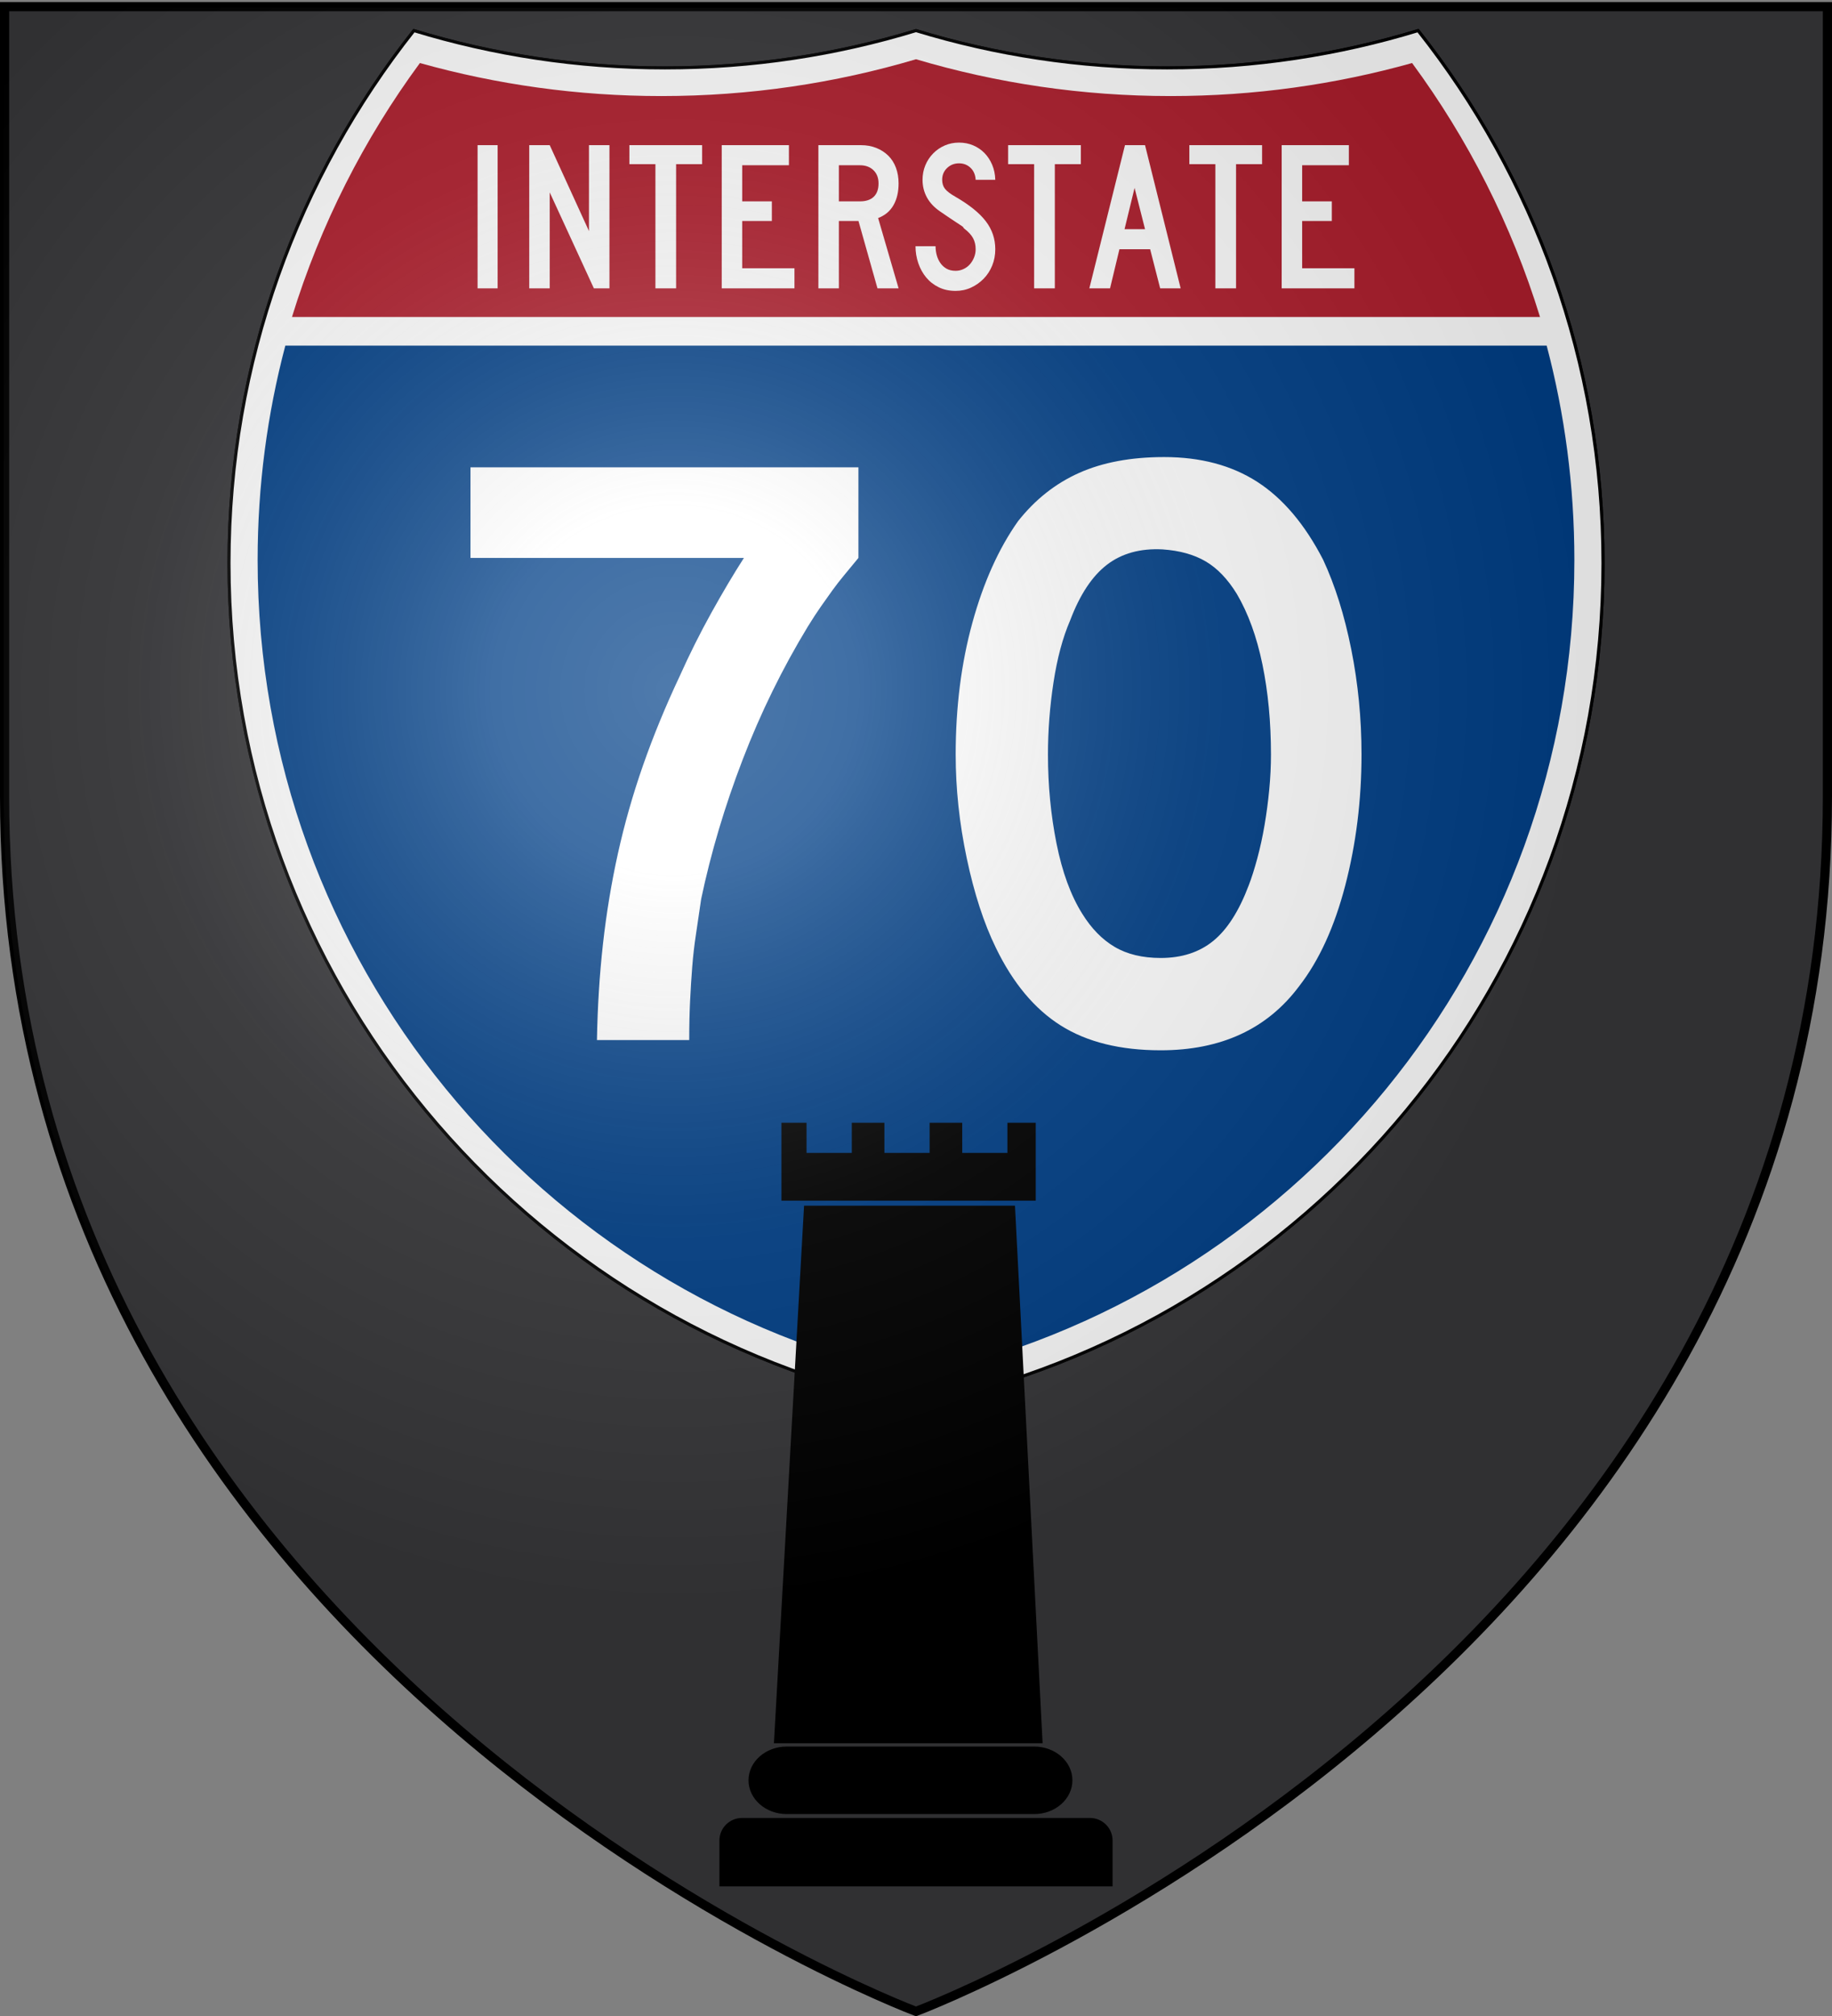
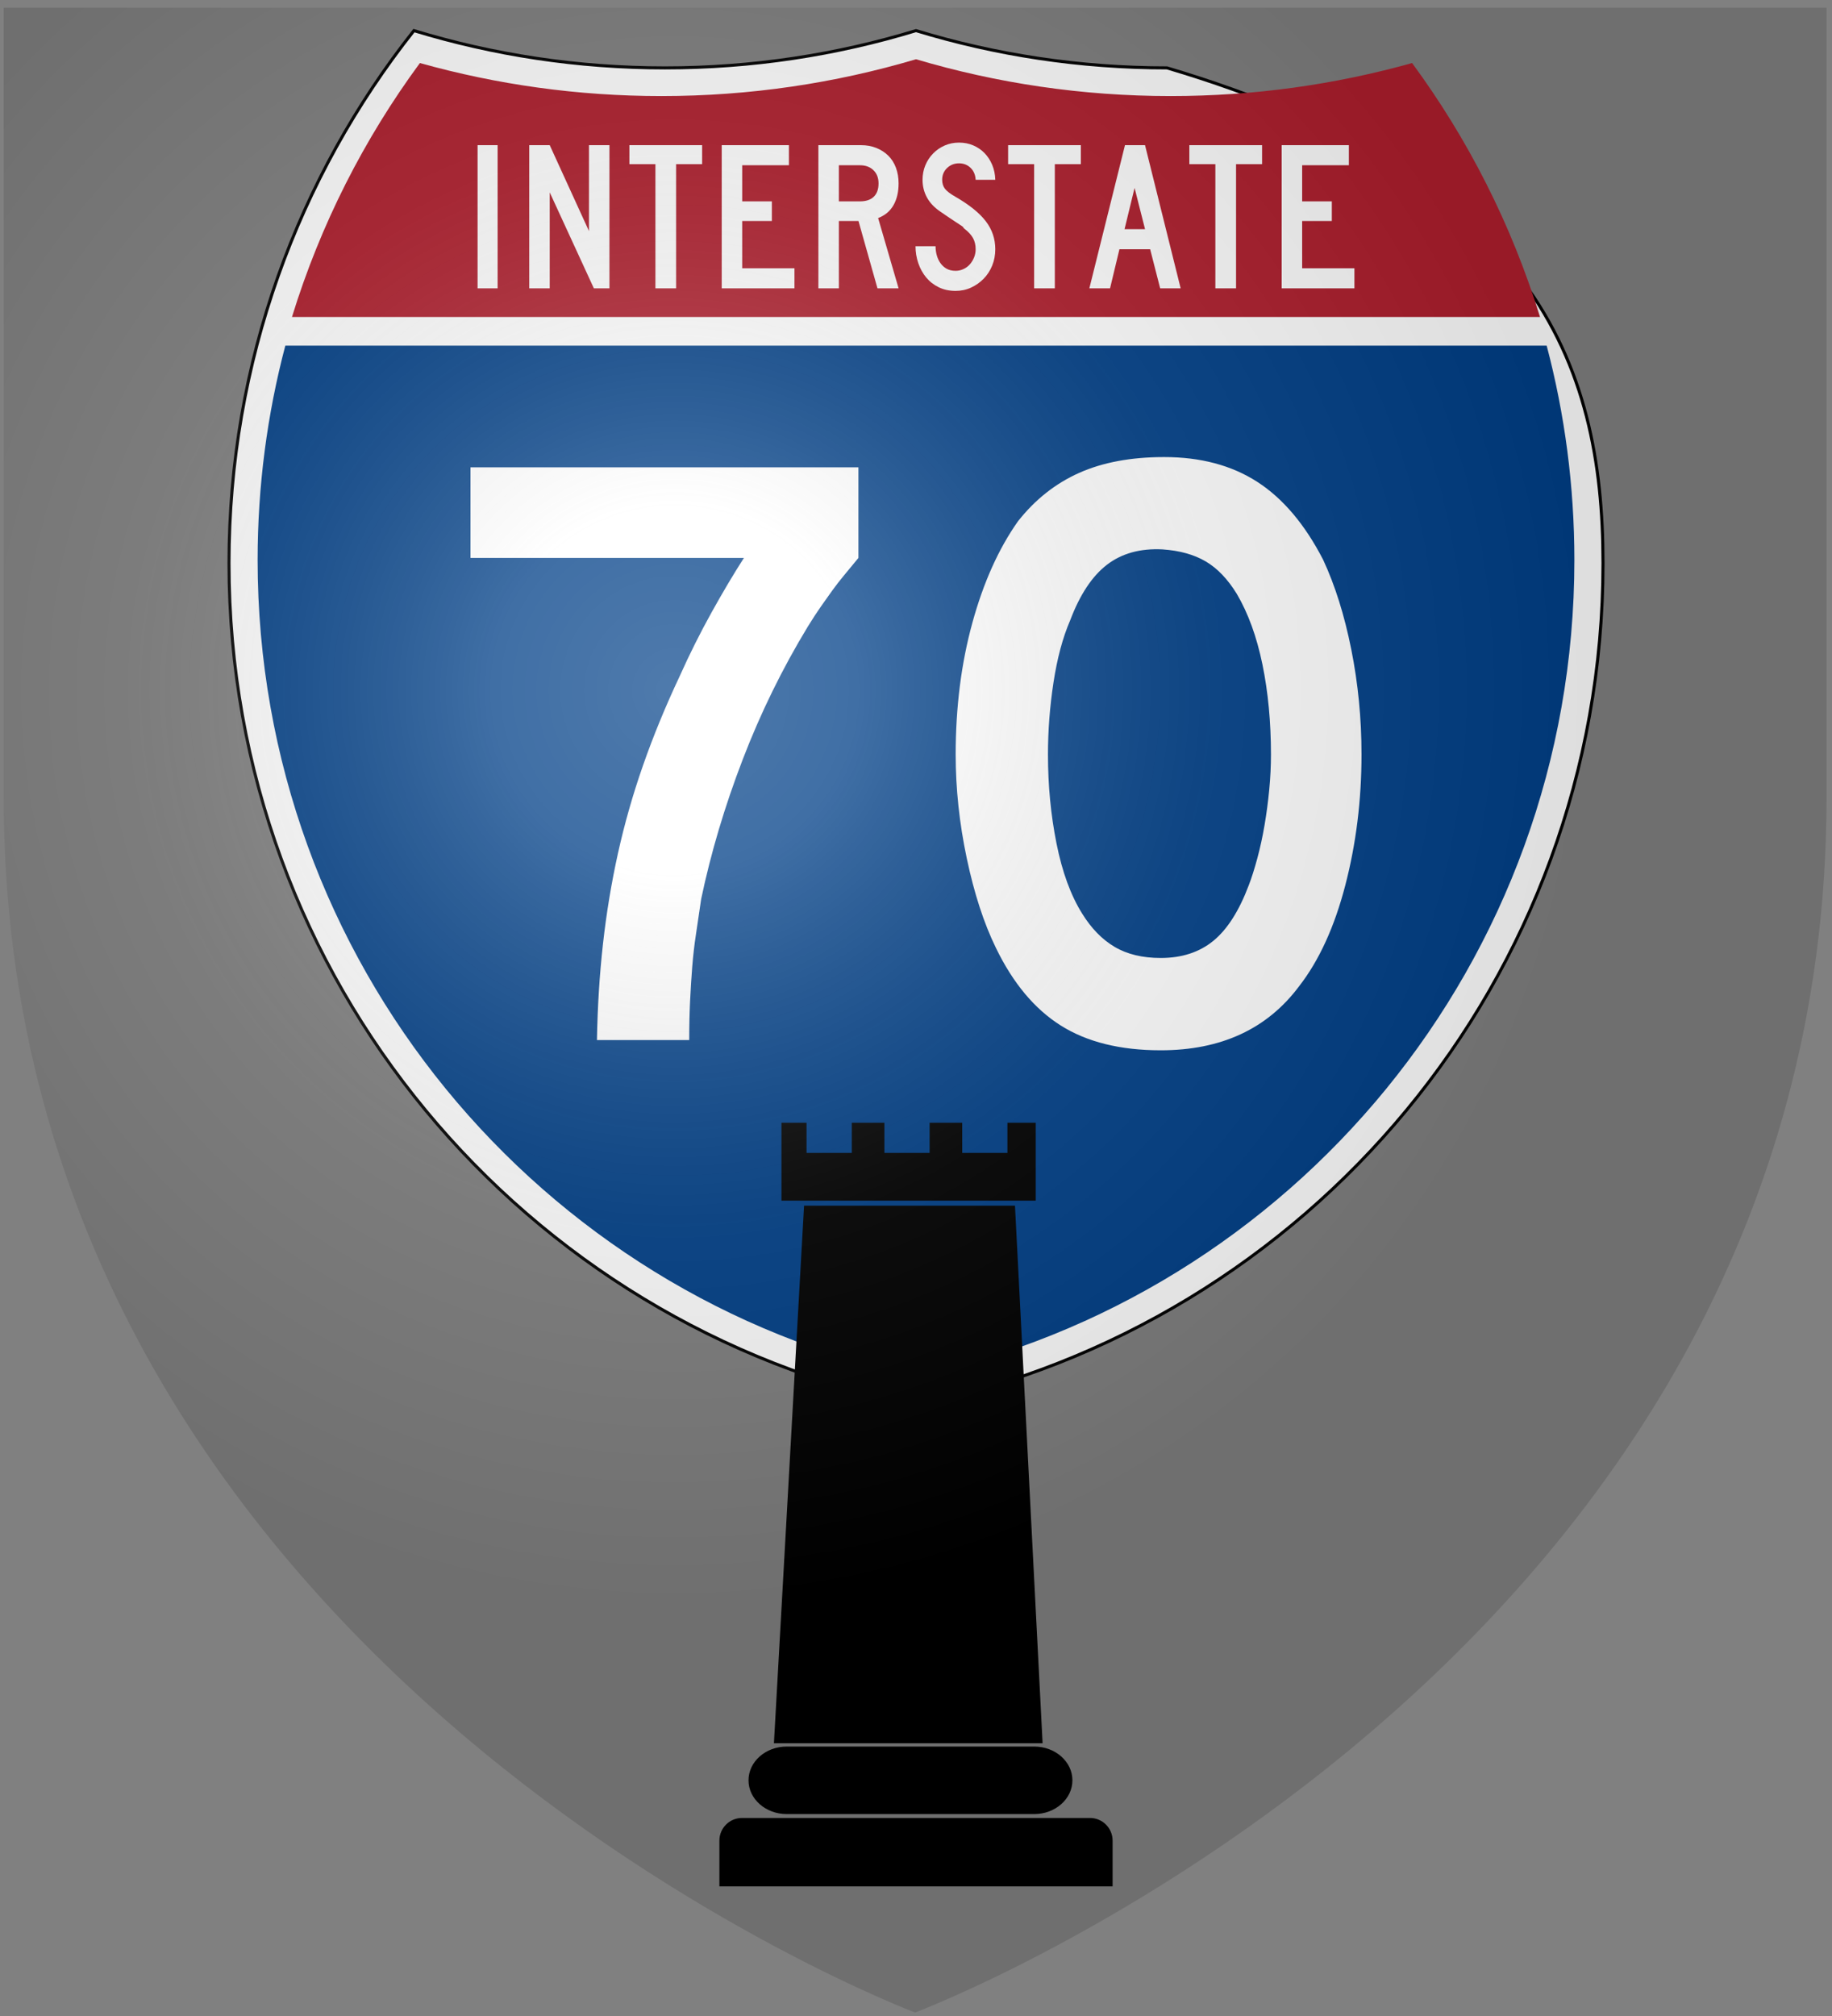
<svg xmlns="http://www.w3.org/2000/svg" version="1.1" width="600" height="660">
  <rect width="100%" height="100%" fill="#808080" stroke="none" />
  <title>GeoBrol - Blason de l’Interstate 70, La tour sombre (fictif)</title>
  <style>.s,.t{fill:#fff;}.s{stroke:#000000;stroke-width:1;stroke-opacity:1;stroke-dasharray:none;}.u{fill:#003f87}.r{fill:#af1e2d}</style>
  <defs>
    <radialGradient id="A" cx="221" cy="226" r="300" gradientUnits="userSpaceOnUse">
      <stop offset="0" stop-color="#fff" stop-opacity=".31" />
      <stop offset="0.2" stop-color="#fff" stop-opacity=".25" />
      <stop offset="0.6" stop-color="#666" stop-opacity=".13" />
      <stop offset="1" stop-color="#000" stop-opacity=".13" />
    </radialGradient>
  </defs>
-   <path d="M300 658.5s298.5-112.32 298.5-397.772V2.176H1.5v258.552C1.5 546.18 300 658.5 300 658.5z" fill="#37373a" stroke="#000" stroke-width="3" />
  <g style="fill-opacity:1;stroke:none;stroke-opacity:1">
    <g class="s">
-       <path style="stroke-miterlimit:4;" d="M 135.564 10.022 C 161.572 17.96 189.178 22.23 217.782 22.23 C 246.386 22.23 273.993 17.96 300 10.023 C 326.007 17.96 353.613 22.23 382.217 22.23 C 410.821 22.23 438.428 17.96 464.435 10.022 C 502.359 57.953 525 118.531 525 184.398 C 525 320.465 428.377 433.963 300 460.022 C 171.623 433.963 75 320.465 75 184.398 C 75 118.531 97.641 57.953 135.564 10.022 Z" />
-       <path style="stroke-linecap:round;stroke-linejoin:round;stroke-miterlimit:4;" d="M 135.564 10.022 C 161.572 17.96 189.178 22.23 217.782 22.23 C 246.386 22.23 273.993 17.96 300 10.023 C 326.007 17.96 353.613 22.23 382.217 22.23 C 410.821 22.23 438.428 17.96 464.435 10.022 C 502.359 57.953 525 118.531 525 184.398 C 525 320.465 428.377 433.963 300 460.022 C 171.623 433.963 75 320.465 75 184.398 C 75 118.531 97.641 57.953 135.564 10.022 Z" />
+       <path style="stroke-miterlimit:4;" d="M 135.564 10.022 C 161.572 17.96 189.178 22.23 217.782 22.23 C 246.386 22.23 273.993 17.96 300 10.023 C 326.007 17.96 353.613 22.23 382.217 22.23 C 502.359 57.953 525 118.531 525 184.398 C 525 320.465 428.377 433.963 300 460.022 C 171.623 433.963 75 320.465 75 184.398 C 75 118.531 97.641 57.953 135.564 10.022 Z" />
    </g>
    <path class="u" d="M 84.375 183.353 C 84.375 159.082 87.529 135.55 93.45 113.147 L 506.551 113.147 C 512.47 135.55 515.625 159.082 515.625 183.353 C 515.625 314.736 423.191 424.459 300 450.647 C 176.809 424.459 84.375 314.736 84.375 183.353 Z" />
    <path class="r" d="M 95.625 103.772 C 104.947 73.508 119.235 45.467 137.522 20.636 C 162.702 27.683 189.223 31.448 216.612 31.448 C 245.564 31.448 273.547 27.241 300 19.397 C 326.452 27.241 354.436 31.448 383.387 31.448 C 410.776 31.448 437.298 27.683 462.478 20.636 C 480.764 45.467 495.053 73.508 504.374 103.772 L 95.625 103.772 Z" />
    <g class="t">
      <path d="M 281.139 182.659 C 279.459 184.709 277.919 186.574 276.519 188.253 C 275.118 189.933 273.811 191.613 272.599 193.292 C 271.386 194.971 270.128 196.744 268.825 198.608 C 267.52 200.473 266.12 202.618 264.623 205.043 C 256.231 218.85 249.097 233.402 243.221 248.701 C 237.345 263.999 232.819 279.204 229.642 294.314 C 229.084 298.231 228.526 302.009 227.969 305.647 C 227.41 309.284 226.991 312.923 226.709 316.561 C 226.427 320.199 226.193 323.931 226.009 327.757 C 225.823 331.583 225.731 335.828 225.731 340.491 L 195.507 340.491 C 195.695 329.667 196.349 319.22 197.467 309.148 C 198.586 299.077 200.218 289.19 202.361 279.488 C 204.504 269.787 207.256 260.132 210.615 250.524 C 213.974 240.916 217.985 231.168 222.648 221.278 C 225.819 214.19 229.271 207.287 233.003 200.568 C 236.735 193.85 240.28 187.88 243.64 182.659 L 154.088 182.659 L 154.088 152.991 L 281.139 152.991 L 281.139 182.659 Z M 445.912 247.018 C 445.912 261.947 444.14 276.22 440.596 289.838 C 437.052 303.458 432.014 314.466 425.484 322.863 C 415.037 336.852 399.927 343.847 380.153 343.847 C 366.905 343.847 355.991 341.143 347.411 335.734 C 338.831 330.325 331.742 321.836 326.146 310.267 C 322.229 302.245 319.057 292.498 316.632 281.025 C 314.206 269.553 312.994 258.218 312.994 247.018 C 312.994 231.538 314.813 217.175 318.451 203.929 C 322.089 190.683 327.08 179.582 333.422 170.626 C 339.018 163.538 345.688 158.268 353.431 154.814 C 361.174 151.361 370.454 149.635 381.272 149.634 C 393.211 149.635 403.378 152.34 411.773 157.752 C 420.168 163.163 427.352 171.651 433.324 183.214 C 437.241 191.613 440.318 201.408 442.556 212.601 C 444.794 223.795 445.912 235.267 445.912 247.018 Z M 416.252 247.018 C 416.252 236.388 415.32 226.549 413.455 217.499 C 411.591 208.45 408.791 200.753 405.056 194.411 C 402.073 189.56 398.67 186.016 394.847 183.778 C 391.024 181.541 386.313 180.234 380.717 179.858 C 373.441 179.488 367.377 181.168 362.526 184.897 C 357.676 188.626 353.665 194.69 350.494 203.087 C 348.068 208.684 346.249 215.447 345.037 223.375 C 343.823 231.303 343.217 239.184 343.217 247.018 C 343.217 257.096 344.149 266.799 346.014 276.127 C 347.879 285.456 350.676 293.104 354.405 299.071 C 357.394 303.921 360.939 307.56 365.042 309.985 C 369.143 312.41 374.181 313.623 380.153 313.623 C 387.053 313.623 392.79 311.758 397.362 308.029 C 401.933 304.3 405.804 298.237 408.976 289.838 C 409.91 287.413 410.844 284.475 411.778 281.025 C 412.711 277.575 413.504 273.937 414.156 270.111 C 414.807 266.285 415.32 262.413 415.693 258.496 C 416.066 254.579 416.252 250.753 416.252 247.018 Z" />
      <path d="M 156.412 94.397 L 156.412 47.523 L 162.979 47.523 L 162.979 94.397 L 156.412 94.397 Z M 194.501 94.397 L 180.04 62.984 L 180.04 94.397 L 173.333 94.397 L 173.333 47.523 L 180.04 47.523 L 192.894 75.647 L 192.894 47.523 L 199.601 47.523 L 199.601 94.397 L 194.501 94.397 Z M 221.431 53.751 L 221.431 94.397 L 214.656 94.397 L 214.656 53.751 L 206.132 53.751 L 206.132 47.523 L 229.956 47.523 L 229.956 53.751 L 221.431 53.751 Z M 236.373 94.397 L 236.373 47.523 L 258.38 47.523 L 258.38 54.101 L 243.08 54.101 L 243.08 65.922 L 252.792 65.922 L 252.792 72.359 L 243.08 72.359 L 243.08 87.821 L 260.197 87.821 L 260.197 94.397 L 236.373 94.397 Z M 287.382 94.397 L 281.163 72.359 L 274.737 72.359 L 274.737 94.397 L 268.03 94.397 L 268.03 47.523 L 282.003 47.523 C 283.82 47.523 285.485 47.826 286.999 48.432 C 288.513 49.038 289.817 49.878 290.911 50.952 C 292.005 52.024 292.844 53.342 293.426 54.905 C 294.008 56.466 294.299 58.181 294.299 60.047 C 294.299 62.845 293.74 65.224 292.622 67.183 C 291.504 69.142 289.827 70.541 287.592 71.38 L 294.299 94.397 L 287.382 94.397 Z M 287.732 60.047 C 287.732 58.227 287.173 56.782 286.055 55.709 C 284.937 54.637 283.47 54.101 281.654 54.101 L 274.737 54.101 L 274.737 65.922 L 281.654 65.922 C 283.609 65.922 285.111 65.421 286.16 64.418 C 287.208 63.416 287.732 61.958 287.732 60.047 Z M 325.966 81.594 C 325.966 83.506 325.629 85.29 324.953 86.946 C 324.278 88.601 323.347 90.035 322.16 91.248 C 320.972 92.46 319.598 93.429 318.037 94.151 C 316.476 94.875 314.788 95.236 312.971 95.236 C 310.922 95.236 309.082 94.84 307.452 94.047 C 305.823 93.254 304.449 92.182 303.331 90.829 C 302.213 89.477 301.351 87.915 300.746 86.142 C 300.14 84.369 299.838 82.527 299.838 80.615 L 306.404 80.615 C 306.404 81.595 306.532 82.563 306.788 83.518 C 307.044 84.474 307.44 85.337 307.976 86.107 C 308.512 86.877 309.187 87.495 310.002 87.961 C 310.817 88.427 311.807 88.661 312.971 88.661 C 313.857 88.661 314.707 88.473 315.522 88.101 C 316.337 87.728 317.036 87.215 317.618 86.562 C 318.2 85.908 318.666 85.15 319.015 84.288 C 319.363 83.425 319.538 82.527 319.538 81.594 C 319.538 80.241 319.259 79.041 318.7 77.991 C 318.141 76.943 317.164 75.882 315.766 74.808 C 315.534 74.575 315.44 74.446 315.487 74.423 C 315.534 74.4 315.395 74.271 315.068 74.038 C 314.742 73.806 314.054 73.351 313.006 72.674 C 311.958 71.998 310.246 70.843 307.872 69.212 C 305.963 67.906 304.531 66.378 303.575 64.628 C 302.62 62.879 302.143 60.955 302.143 58.858 C 302.143 57.178 302.445 55.603 303.051 54.135 C 303.656 52.666 304.506 51.372 305.601 50.252 C 306.695 49.133 307.965 48.258 309.409 47.628 C 310.853 46.998 312.413 46.684 314.088 46.684 C 315.766 46.684 317.315 46.986 318.735 47.593 C 320.156 48.2 321.39 49.039 322.438 50.112 C 323.485 51.186 324.323 52.468 324.953 53.961 C 325.582 55.453 325.919 57.086 325.966 58.858 L 319.538 58.858 C 319.445 57.225 318.887 55.919 317.862 54.94 C 316.838 53.96 315.579 53.471 314.088 53.471 C 312.552 53.471 311.248 53.984 310.177 55.01 C 309.106 56.036 308.571 57.319 308.571 58.858 C 308.571 60.023 308.874 61.003 309.479 61.795 C 310.085 62.588 311.248 63.474 312.971 64.453 C 317.49 67.065 320.786 69.724 322.857 72.429 C 324.93 75.134 325.966 78.189 325.966 81.594 Z M 345.466 53.751 L 345.466 94.397 L 338.69 94.397 L 338.69 53.751 L 330.166 53.751 L 330.166 47.523 L 353.99 47.523 L 353.99 53.751 L 345.466 53.751 Z M 379.969 94.397 L 376.685 81.594 L 366.625 81.594 L 363.552 94.397 L 356.774 94.397 L 368.441 47.523 L 375.01 47.523 L 386.676 94.397 L 379.969 94.397 Z M 371.586 61.516 L 368.302 75.017 L 375.01 75.017 L 371.586 61.516 Z M 404.823 53.751 L 404.823 94.397 L 398.046 94.397 L 398.046 53.751 L 389.523 53.751 L 389.523 47.523 L 413.346 47.523 L 413.346 53.751 L 404.823 53.751 Z M 419.763 94.397 L 419.763 47.523 L 441.771 47.523 L 441.771 54.101 L 426.471 54.101 L 426.471 65.922 L 436.183 65.922 L 436.183 72.359 L 426.471 72.359 L 426.471 87.821 L 443.587 87.821 L 443.587 94.397 L 419.763 94.397 Z" />
    </g>
    <path d="M 263.338 394.714 L 332.416 394.714 L 341.462 570.698 L 253.47 570.698 L 263.338 394.714 Z M 257.672 571.785 L 338.702 571.785 C 345.621 571.785 351.228 576.735 351.228 582.84 C 351.228 588.946 345.621 593.896 338.702 593.896 L 257.672 593.896 C 250.753 593.896 245.146 588.946 245.146 582.84 C 245.146 576.735 250.753 571.785 257.672 571.785 Z M 255.936 367.574 L 255.936 393.075 L 339.216 393.075 L 339.216 367.574 L 329.941 367.574 L 329.941 377.441 L 315.14 377.441 L 315.14 367.574 L 304.456 367.574 L 304.456 377.441 L 289.653 377.441 L 289.653 367.574 L 278.971 367.574 L 278.971 377.441 L 264.152 377.441 L 264.152 367.574 L 255.936 367.574 Z M 243.046 595.164 C 238.941 595.15 235.607 598.476 235.611 602.581 L 235.611 617.574 L 364.388 617.574 L 364.388 602.581 C 364.391 598.476 361.057 595.151 356.953 595.164 L 243.046 595.164 Z" />
  </g>
  <path fill="url(#A)" d="M299.714 658.863s298.5-112.32 298.5-397.771V2.54h-597v258.552c0 285.451 298.5 397.771 298.5 397.771z" />
</svg>